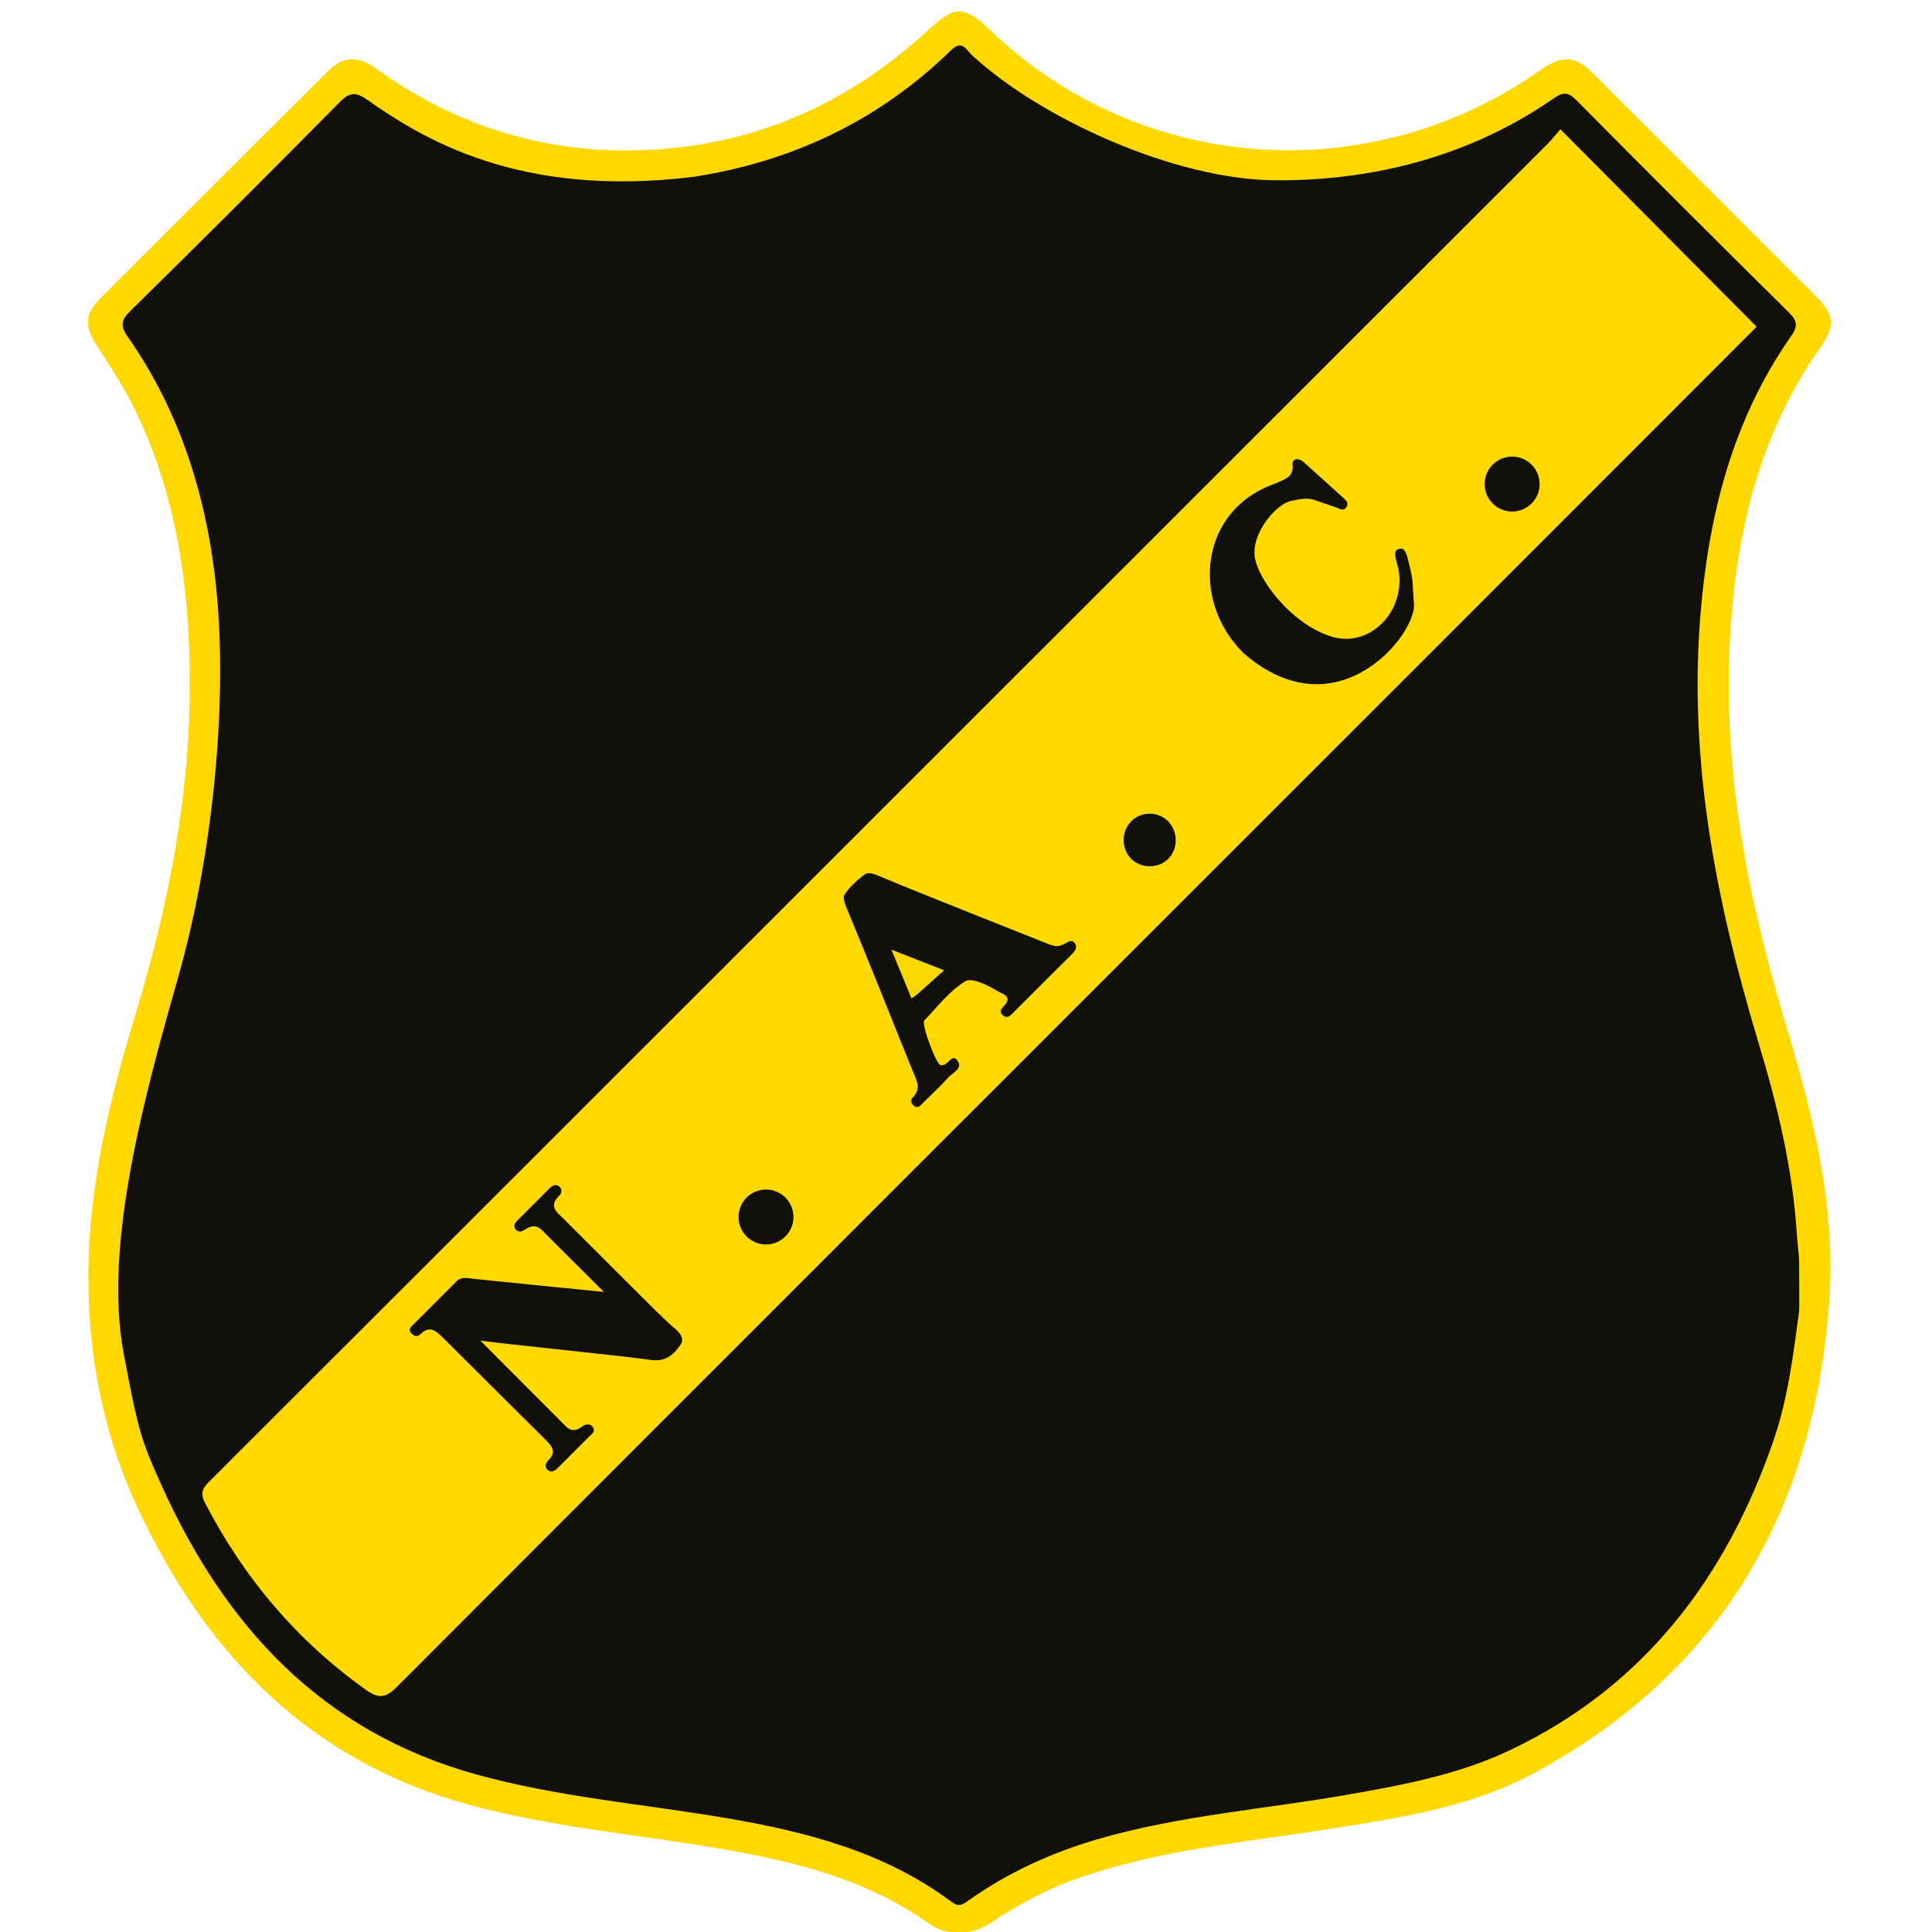
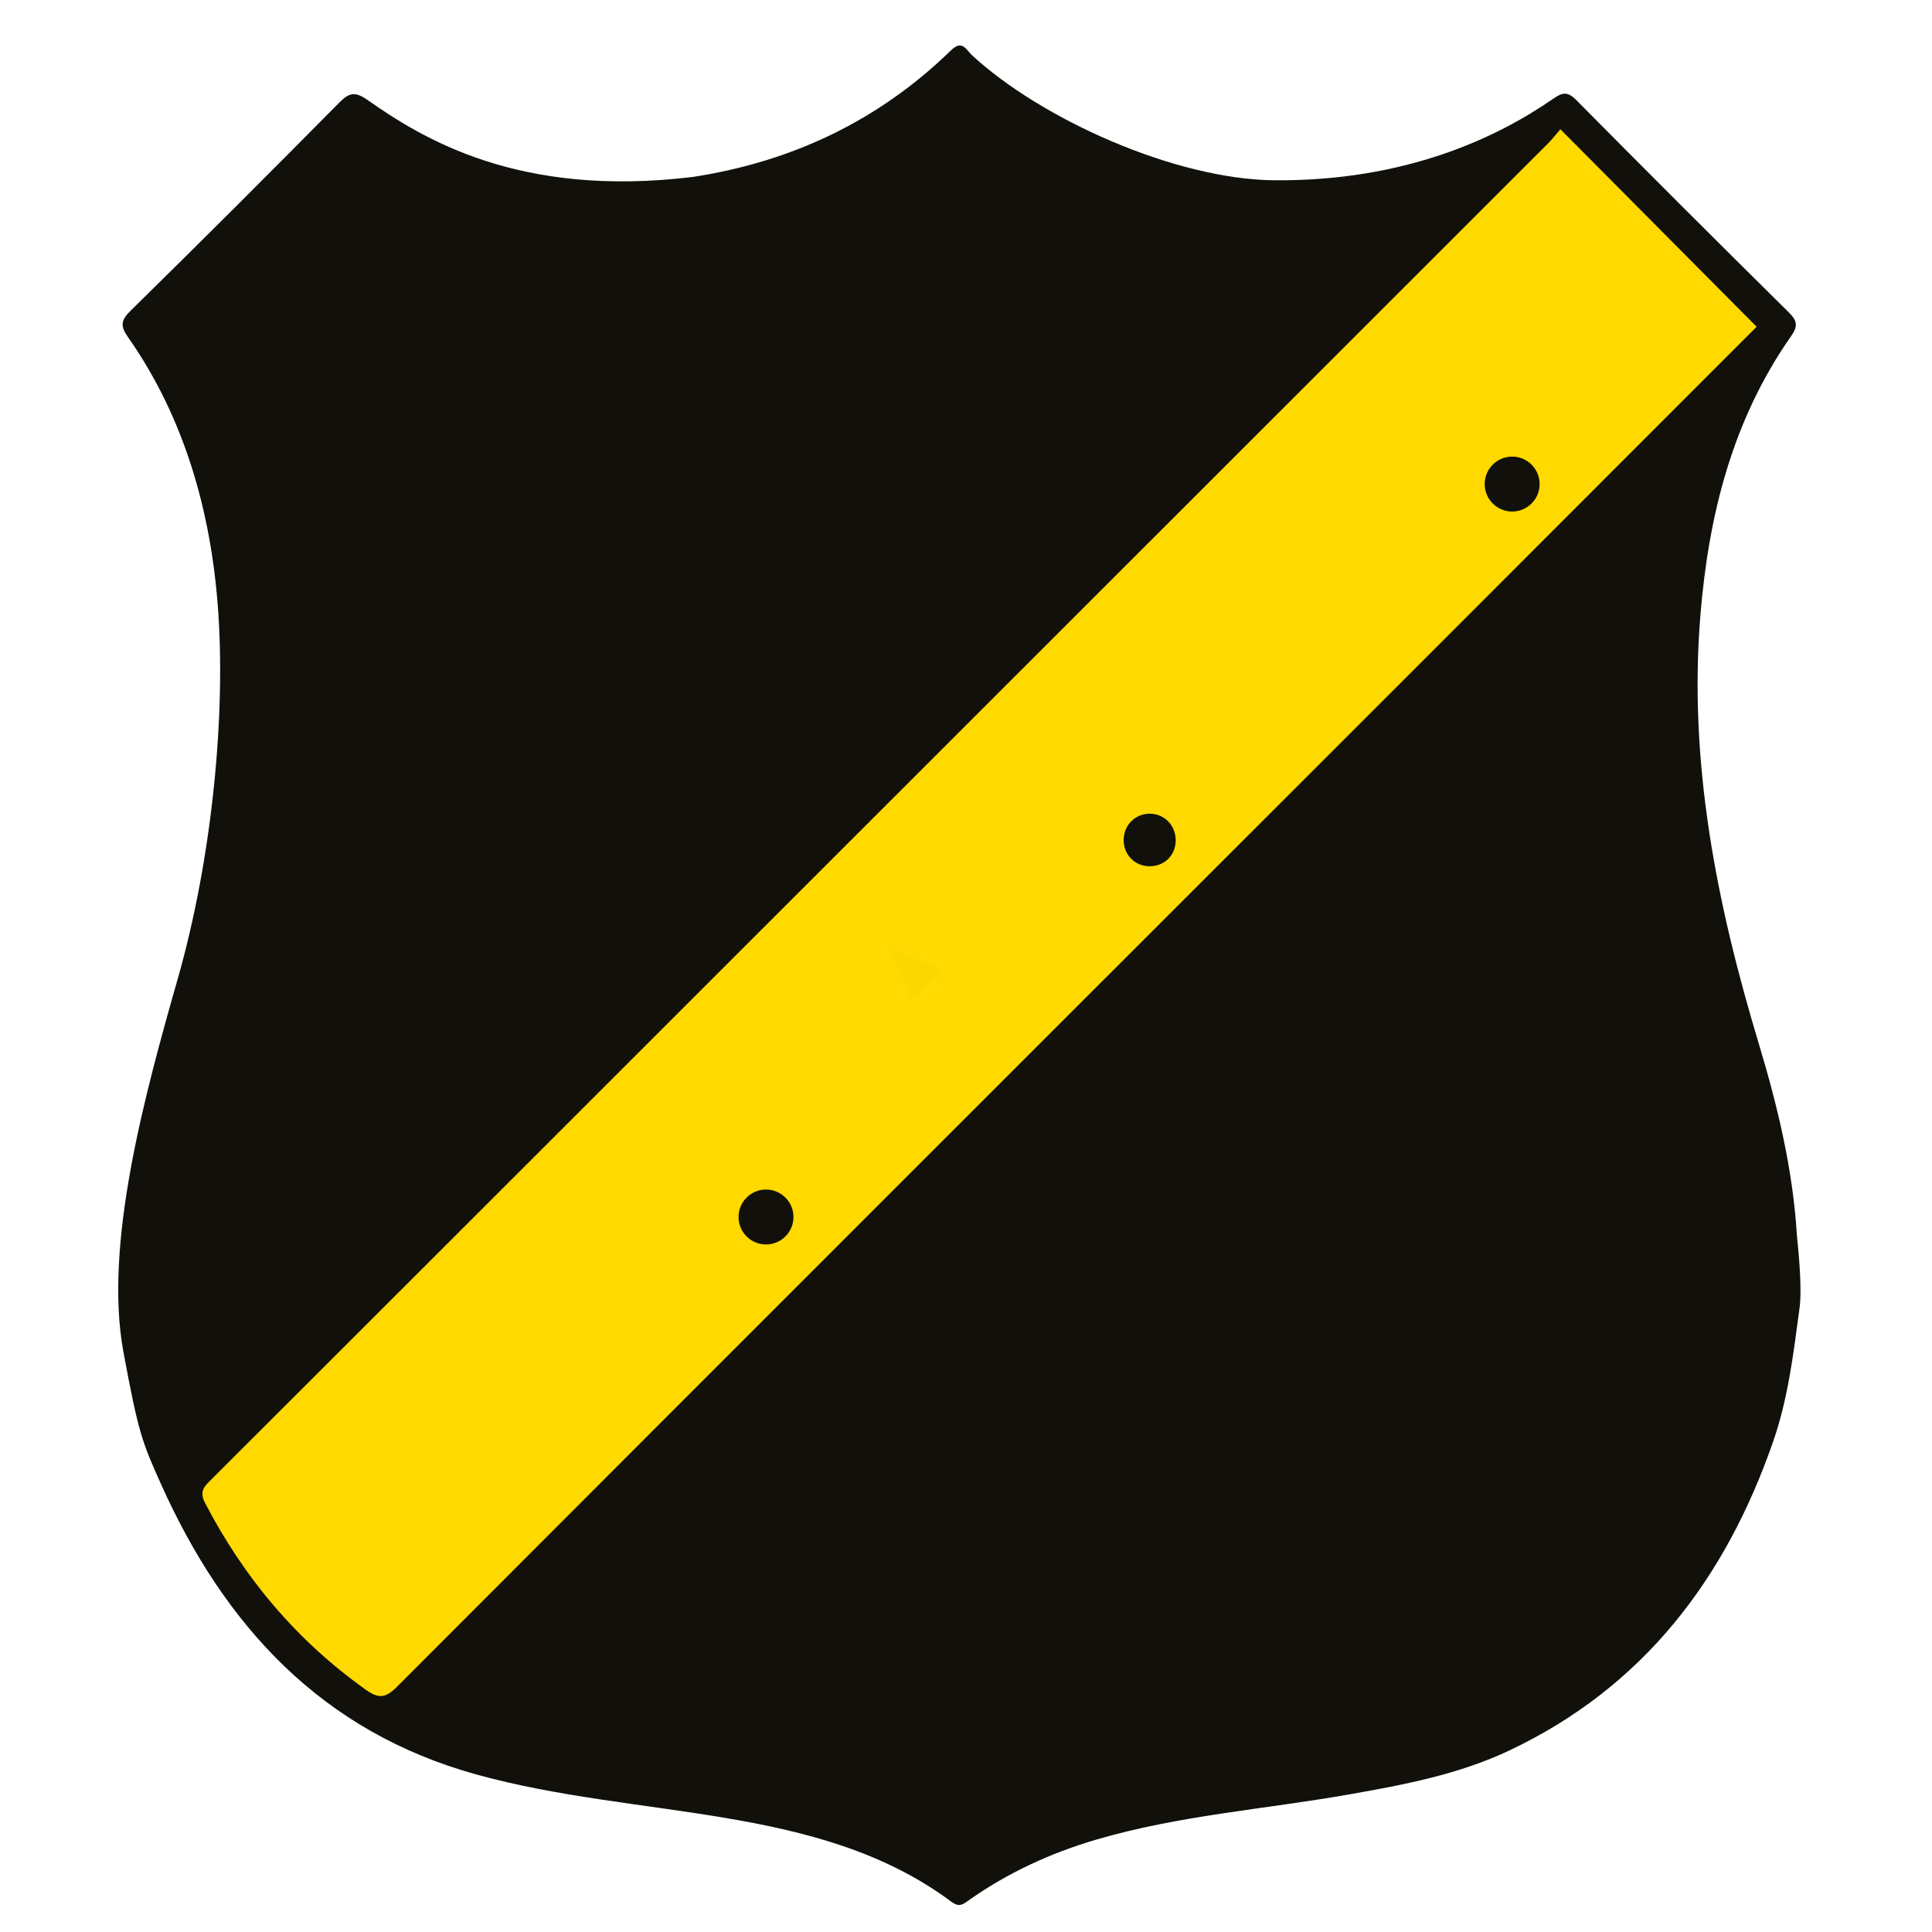
<svg xmlns="http://www.w3.org/2000/svg" version="1.1" id="Layer_1" x="0px" y="0px" width="300px" height="300px" viewBox="0 0 300 300" enable-background="new 0 0 300 300" xml:space="preserve">
-   <path fill-rule="evenodd" clip-rule="evenodd" fill="#FFD800" d="M13.733,198.38c-0.047-14.229,3.348-27.861,7.434-41.328   c5.142-16.945,8.426-34.174,8.303-51.915c-0.099-14.37-2.126-28.414-8.52-41.536c-1.688-3.463-3.791-6.659-5.881-9.875   c-2.081-3.201-1.917-4.971,0.703-7.592C27.48,34.417,39.209,22.72,50.949,11.032c2.379-2.368,4.623-2.432,7.613-0.281   c11.532,8.295,24.429,12.613,38.597,12.611c18.11-0.003,33.784-6.48,47.055-18.776c4.062-3.764,5.521-3.762,9.607,0.156   c23.16,22.2,58.768,24.808,85.209,6.241c3.606-2.53,5.502-2.421,8.519,0.591c11.446,11.424,22.883,22.857,34.312,34.297   c2.926,2.927,3.225,4.654,0.848,8.022c-9.323,13.223-12.98,28.173-14.003,44.054c-1.355,21.044,2.626,41.273,8.634,61.267   c4.141,13.789,7.702,27.8,6.738,42.31c-2.161,32.664-16.64,58.032-45.919,73.827c-9.869,5.325-20.999,6.958-31.984,8.687   c-12.985,2.043-26.133,3.208-38.676,7.575c-4.971,1.73-9.52,4.193-13.861,7.103c-2.726,1.826-6.693,1.905-9.283,0.053   c-9.883-7.068-21.307-9.796-32.994-11.785c-12.775-2.174-25.739-3.286-38.3-6.677c-24.828-6.703-40.942-23.301-51.572-45.901   C16.114,222.979,13.745,210.897,13.733,198.38z" />
  <path fill-rule="evenodd" clip-rule="evenodd" fill="#12100B" d="M19.874,52.351c-1.163-1.656-1.167-2.562,0.384-4.083   c10.911-10.703,21.719-21.513,32.467-32.38c1.536-1.553,2.479-1.67,4.312-0.386c8.551,5.991,23.459,15.271,50.566,11.97   c15.393-2.365,28.869-8.747,40.064-19.656c1.761-1.713,2.367-0.075,3.224,0.72c10.659,9.884,31.519,19.335,47.02,19.458   c20.336,0.161,34.58-6.64,43.232-12.636c1.454-1.009,2.244-1.209,3.607,0.168c10.95,11.06,21.961,22.059,33.031,32.998   c1.325,1.309,1.411,2.146,0.352,3.654c-9.118,13.011-12.823,27.79-14.098,43.381c-1.862,22.825,2.518,44.767,9.052,66.445   c2.949,9.782,5.338,19.699,5.944,29.958c0.022,0.373,0.934,8.002,0.361,11.453c-0.922,6.899-1.758,13.814-4.062,20.441   c-7.398,21.298-20.137,38.084-40.901,47.931c-7.948,3.769-16.567,5.383-25.176,6.891c-13.011,2.28-26.248,3.229-39.013,6.973   c-7.138,2.095-13.762,5.156-19.828,9.435c-0.934,0.659-1.465,1.123-2.689,0.211c-10.461-7.789-22.681-10.922-35.254-13.036   c-12.837-2.156-25.869-3.234-38.465-6.711c-24.013-6.63-39.102-23.042-48.984-45.056c-2.947-6.562-3.529-7.987-5.854-20.567   c-3.083-16.687,3.306-39.932,8.445-57.975c5.403-18.967,7.496-41.35,6.202-57.996C32.52,77.31,27.676,63.46,19.874,52.351z" />
-   <path fill-rule="evenodd" clip-rule="evenodd" fill="#FAE000" d="M279.394,203.415c-0.008-3.449-0.015-6.898-0.021-10.349   c0.052-0.386,0.104-0.773,0.155-1.159c0.093-0.003,0.187-0.005,0.277-0.008c0,4.251,0,8.5,0,12.763   C279.236,204.405,279.545,203.827,279.394,203.415z" />
  <path fill-rule="evenodd" clip-rule="evenodd" fill="#FFD900" d="M242.293,20.067c10.3,10.365,20.374,20.503,30.476,30.668   c-17.012,17.023-34.15,34.189-51.305,51.339c-53.286,53.269-106.588,106.523-159.82,159.847c-1.733,1.735-2.806,1.906-4.792,0.496   c-10.742-7.627-18.939-17.367-25.004-29.023c-0.948-1.82-0.132-2.566,0.928-3.625c17.8-17.767,35.583-35.548,53.369-53.327   C137.553,125.061,188.96,73.679,240.359,22.29C241.05,21.601,241.646,20.816,242.293,20.067z" />
-   <path fill-rule="evenodd" clip-rule="evenodd" fill="#12100B" d="M74.594,208.172c4.746,4.762,9.017,9.065,13.312,13.343   c0.729,0.725,1.554,0.702,2.391,0.063c0.596-0.455,1.34-0.632,1.8,0.087c0.408,0.638-0.279,1.058-0.668,1.453   c-1.588,1.613-3.203,3.201-4.803,4.805c-0.445,0.445-0.96,0.804-1.534,0.36c-0.608-0.47-0.363-1.111,0.065-1.538   c1.312-1.31,0.53-2.223-0.458-3.202c-5.319-5.266-10.625-10.545-15.92-15.834c-1.048-1.046-2.062-1.942-3.479-0.561   c-0.574,0.56-1.082,0.298-1.496-0.197c-0.452-0.542,0.042-0.93,0.356-1.248c2.212-2.242,4.464-4.448,6.676-6.692   c0.838-0.849,1.766-0.536,2.752-0.434c6.545,0.688,13.098,1.325,20.185,2.031c-3.419-3.411-6.513-6.51-9.624-9.595   c-0.843-0.837-1.73-0.71-2.659-0.068c-0.511,0.352-1.141,0.462-1.512-0.201c-0.284-0.504,0.072-0.939,0.424-1.292   c1.667-1.675,3.342-3.341,5.016-5.01c0.386-0.385,0.918-0.563,1.336-0.276c0.6,0.41,0.514,1.082,0.048,1.534   c-1.693,1.644-0.25,2.601,0.768,3.609c5.525,5.478,14.988,15.054,16.572,16.433c0.792,0.636,2.304,1.777,1.604,2.959   c-1.021,1.466-2.226,2.801-4.583,2.476C95.914,210.454,77.89,208.648,74.594,208.172z" />
-   <path fill-rule="evenodd" clip-rule="evenodd" fill="#12100B" d="M165.229,146.599c0.414-0.171,1.081-0.801,1.587-0.235   c0.564,0.632,0.181,1.245-0.365,1.787c-3.075,3.05-6.128,6.12-9.193,9.179c-0.421,0.422-0.847,0.867-1.5,0.34   c-0.679-0.549-0.311-1.006,0.121-1.448c1.062-1.087,0.51-1.687-0.627-2.121c-0.091-0.035-4.001-2.573-5.367-1.732   c-2.446,1.505-4.328,3.955-6.356,6.093c-0.522,0.552,1.806,6.711,2.509,6.932c0.164,0.052,0.375-0.009,0.552-0.061   c0.734-0.21,1.373-1.787,2.137-0.568c0.767,1.217-0.794,1.785-1.454,2.515c-1.25,1.387-2.615,2.672-3.953,3.978   c-0.394,0.382-0.786,0.985-1.459,0.401c-0.448-0.389-0.486-0.88-0.091-1.279c1.354-1.371,0.531-2.663-0.022-4.03   c-3.385-8.343-6.681-16.722-10.146-25.031c-0.999-2.333-0.521-2.238,0.084-3.149c0.2-0.303,1.528-1.596,1.887-1.838   c0.882-0.597,0.844-1.236,3.192-0.188c8.667,3.603,24.797,9.931,26.134,10.489C164.232,147.191,164.815,146.771,165.229,146.599z" />
-   <path fill-rule="evenodd" clip-rule="evenodd" fill="#12100B" d="M194.82,86.326c0.396,3.625,5.797,10.644,11.928,12.522   c5.995,1.84,11.562-3.958,10.422-10.397c-0.098-0.565-0.327-1.107-0.426-1.672c-0.089-0.536-0.314-1.25,0.376-1.493   c0.854-0.297,1.014,0.145,1.38,1.074c0.997,4.118,0.705,2.546,1.057,7.417c0.354,4.87-12.041,20.134-26.396,7.694   c-8.276-8.04-7.061-22.34,5.022-26.438c1.188-0.643,2.75-0.817,2.527-2.908c-0.097-0.917,0.929-1.076,1.682-0.404   c2.08,1.857,4.146,3.733,6.215,5.601c0.445,0.4,0.894,0.835,0.436,1.459c-0.465,0.632-1.011,0.219-1.539,0.03   c-0.981-0.354-1.699-0.587-2.951-1.022c-1.255-0.434-1.598-0.515-4.015-0.024C198.128,78.256,194.422,82.699,194.82,86.326z" />
  <path fill-rule="evenodd" clip-rule="evenodd" fill="#12100B" d="M239.071,75.166c0,2.354-1.909,4.264-4.261,4.264   c-2.357,0-4.267-1.909-4.267-4.264c0-2.355,1.909-4.265,4.267-4.265C237.162,70.901,239.071,72.811,239.071,75.166z" />
  <circle fill-rule="evenodd" clip-rule="evenodd" fill="#12100B" cx="118.944" cy="188.975" r="4.264" />
  <path fill-rule="evenodd" clip-rule="evenodd" fill="#12100B" d="M182.56,130.609c-0.06,2.297-1.863,3.978-4.182,3.9   c-2.283-0.077-3.969-1.902-3.892-4.215c0.074-2.287,1.929-4.029,4.196-3.941C180.942,126.44,182.622,128.286,182.56,130.609z" />
  <path fill-rule="evenodd" clip-rule="evenodd" fill="#FBD700" d="M146.608,150.667c-1.703,1.525-2.94,2.641-4.188,3.745   c-0.205,0.182-0.454,0.313-0.892,0.611c-0.99-2.404-1.941-4.716-3.114-7.566C141.241,148.565,143.627,149.5,146.608,150.667z" />
</svg>